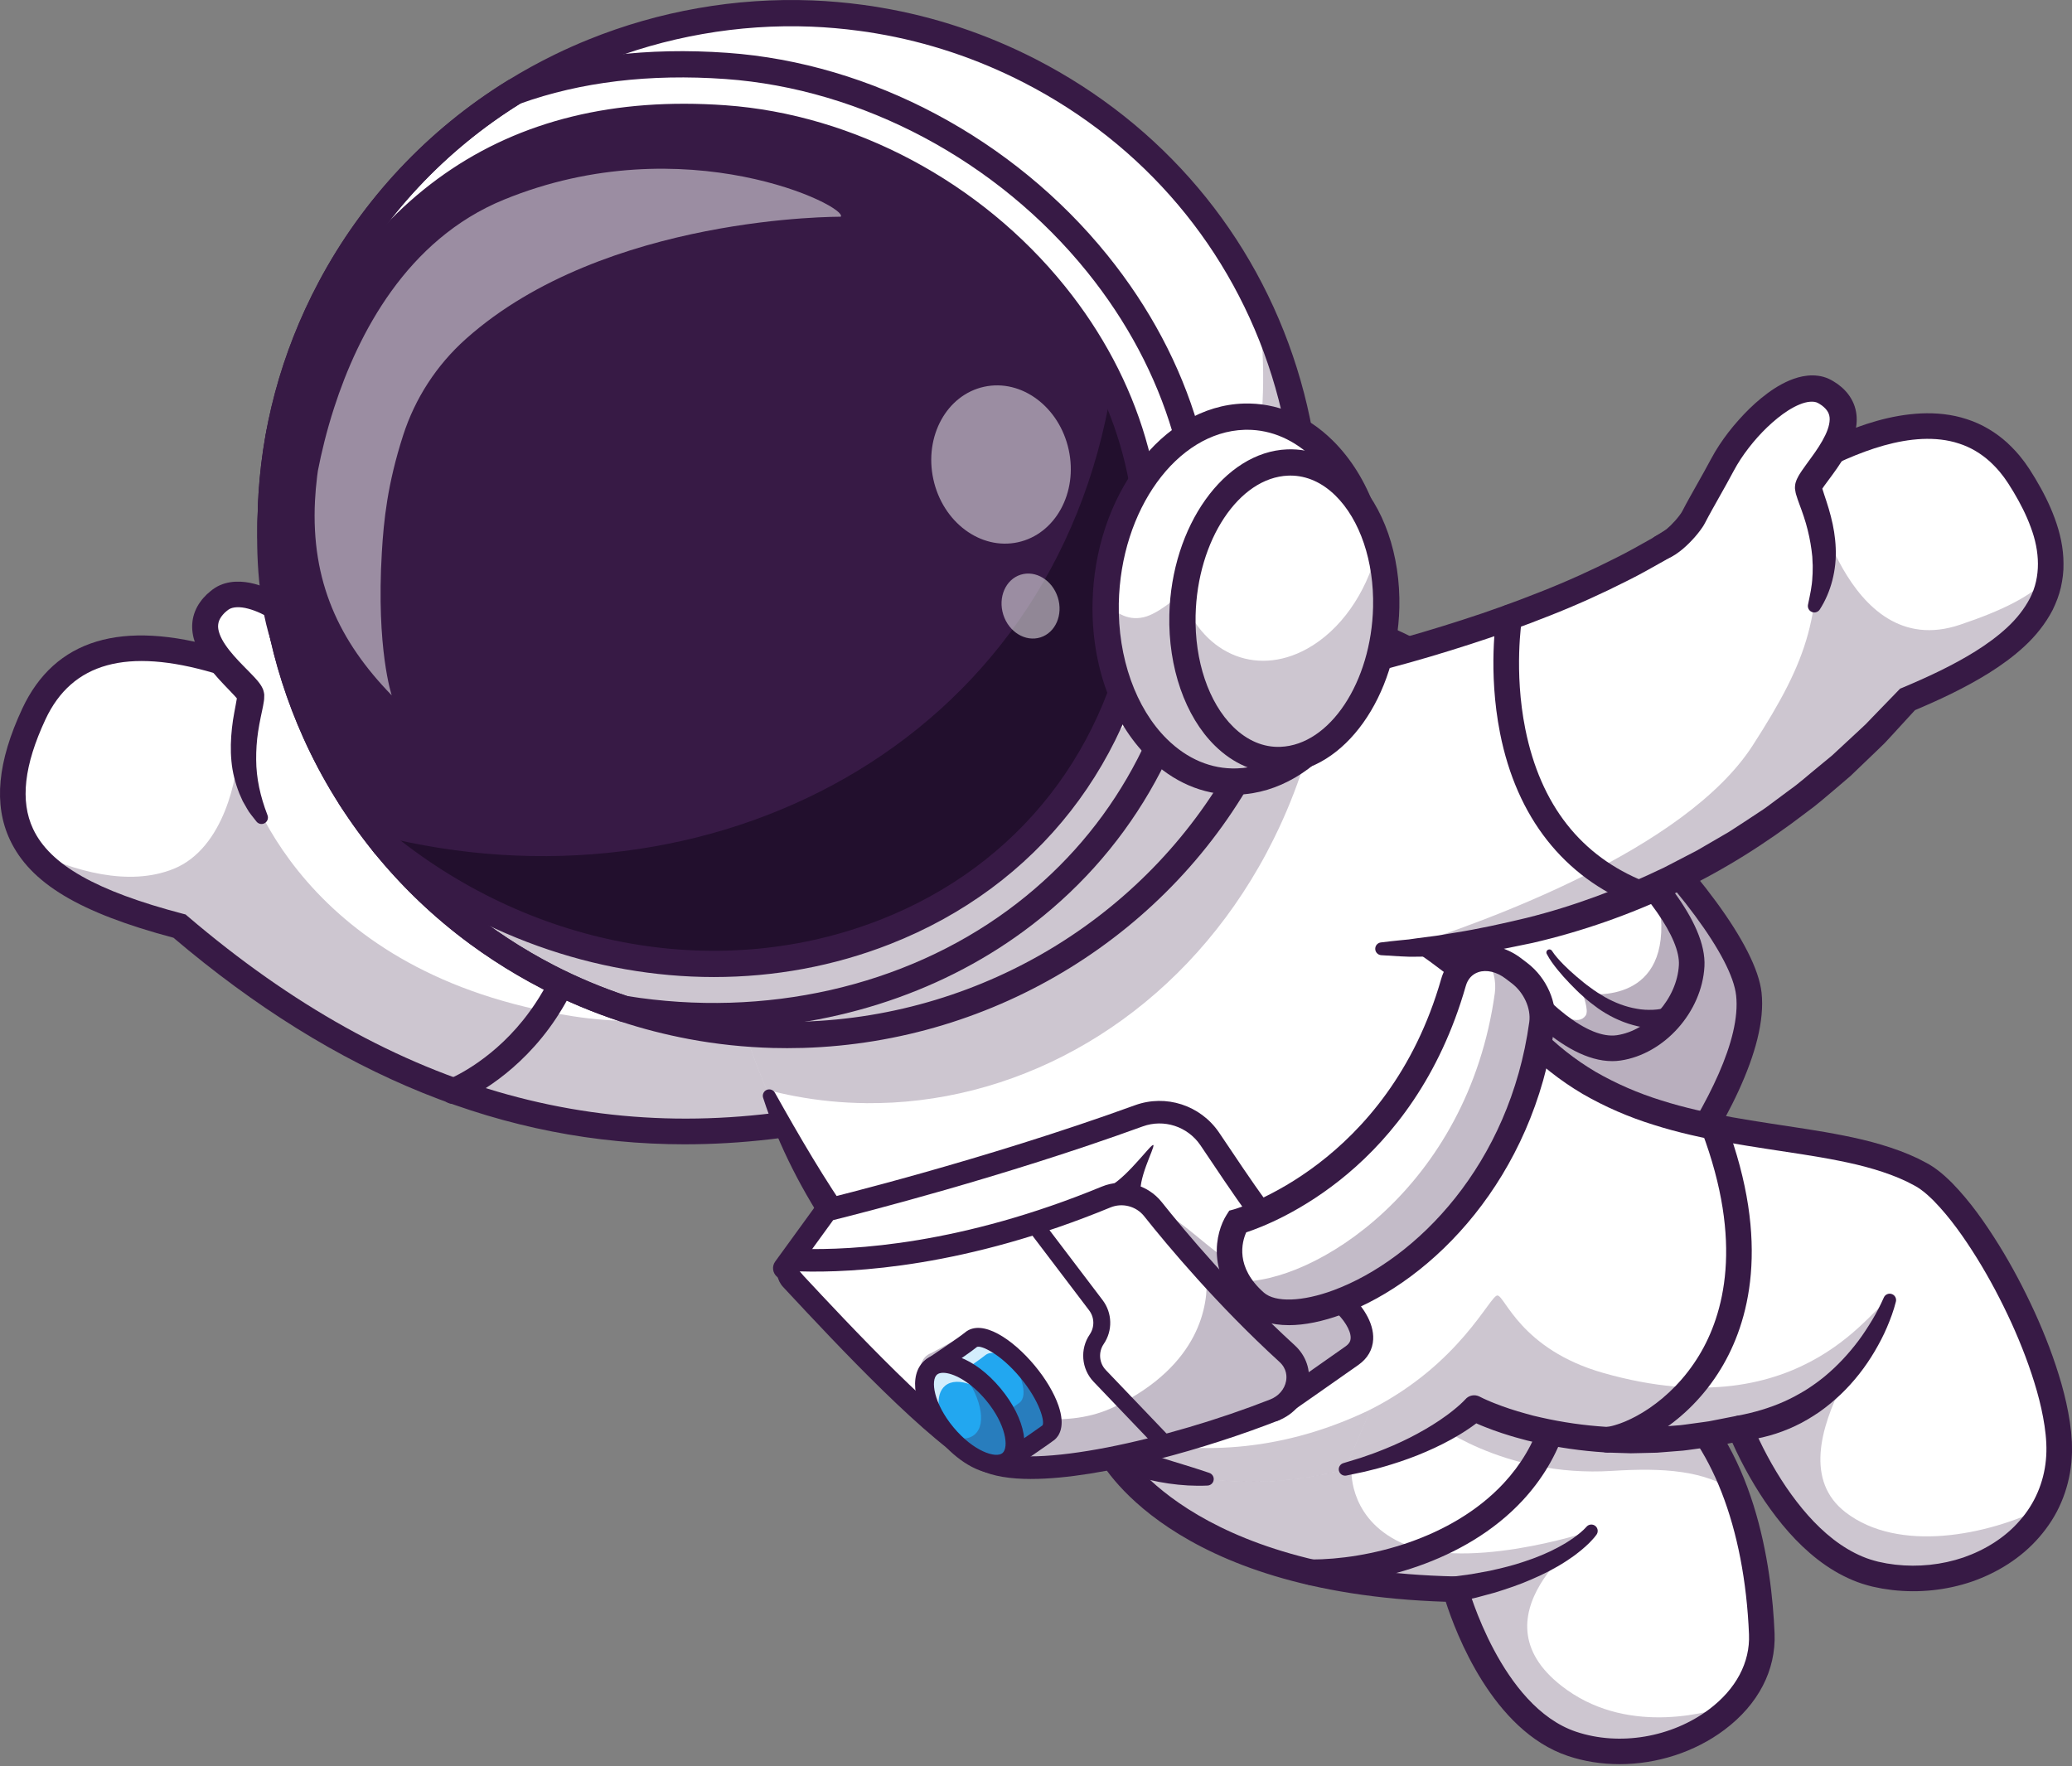
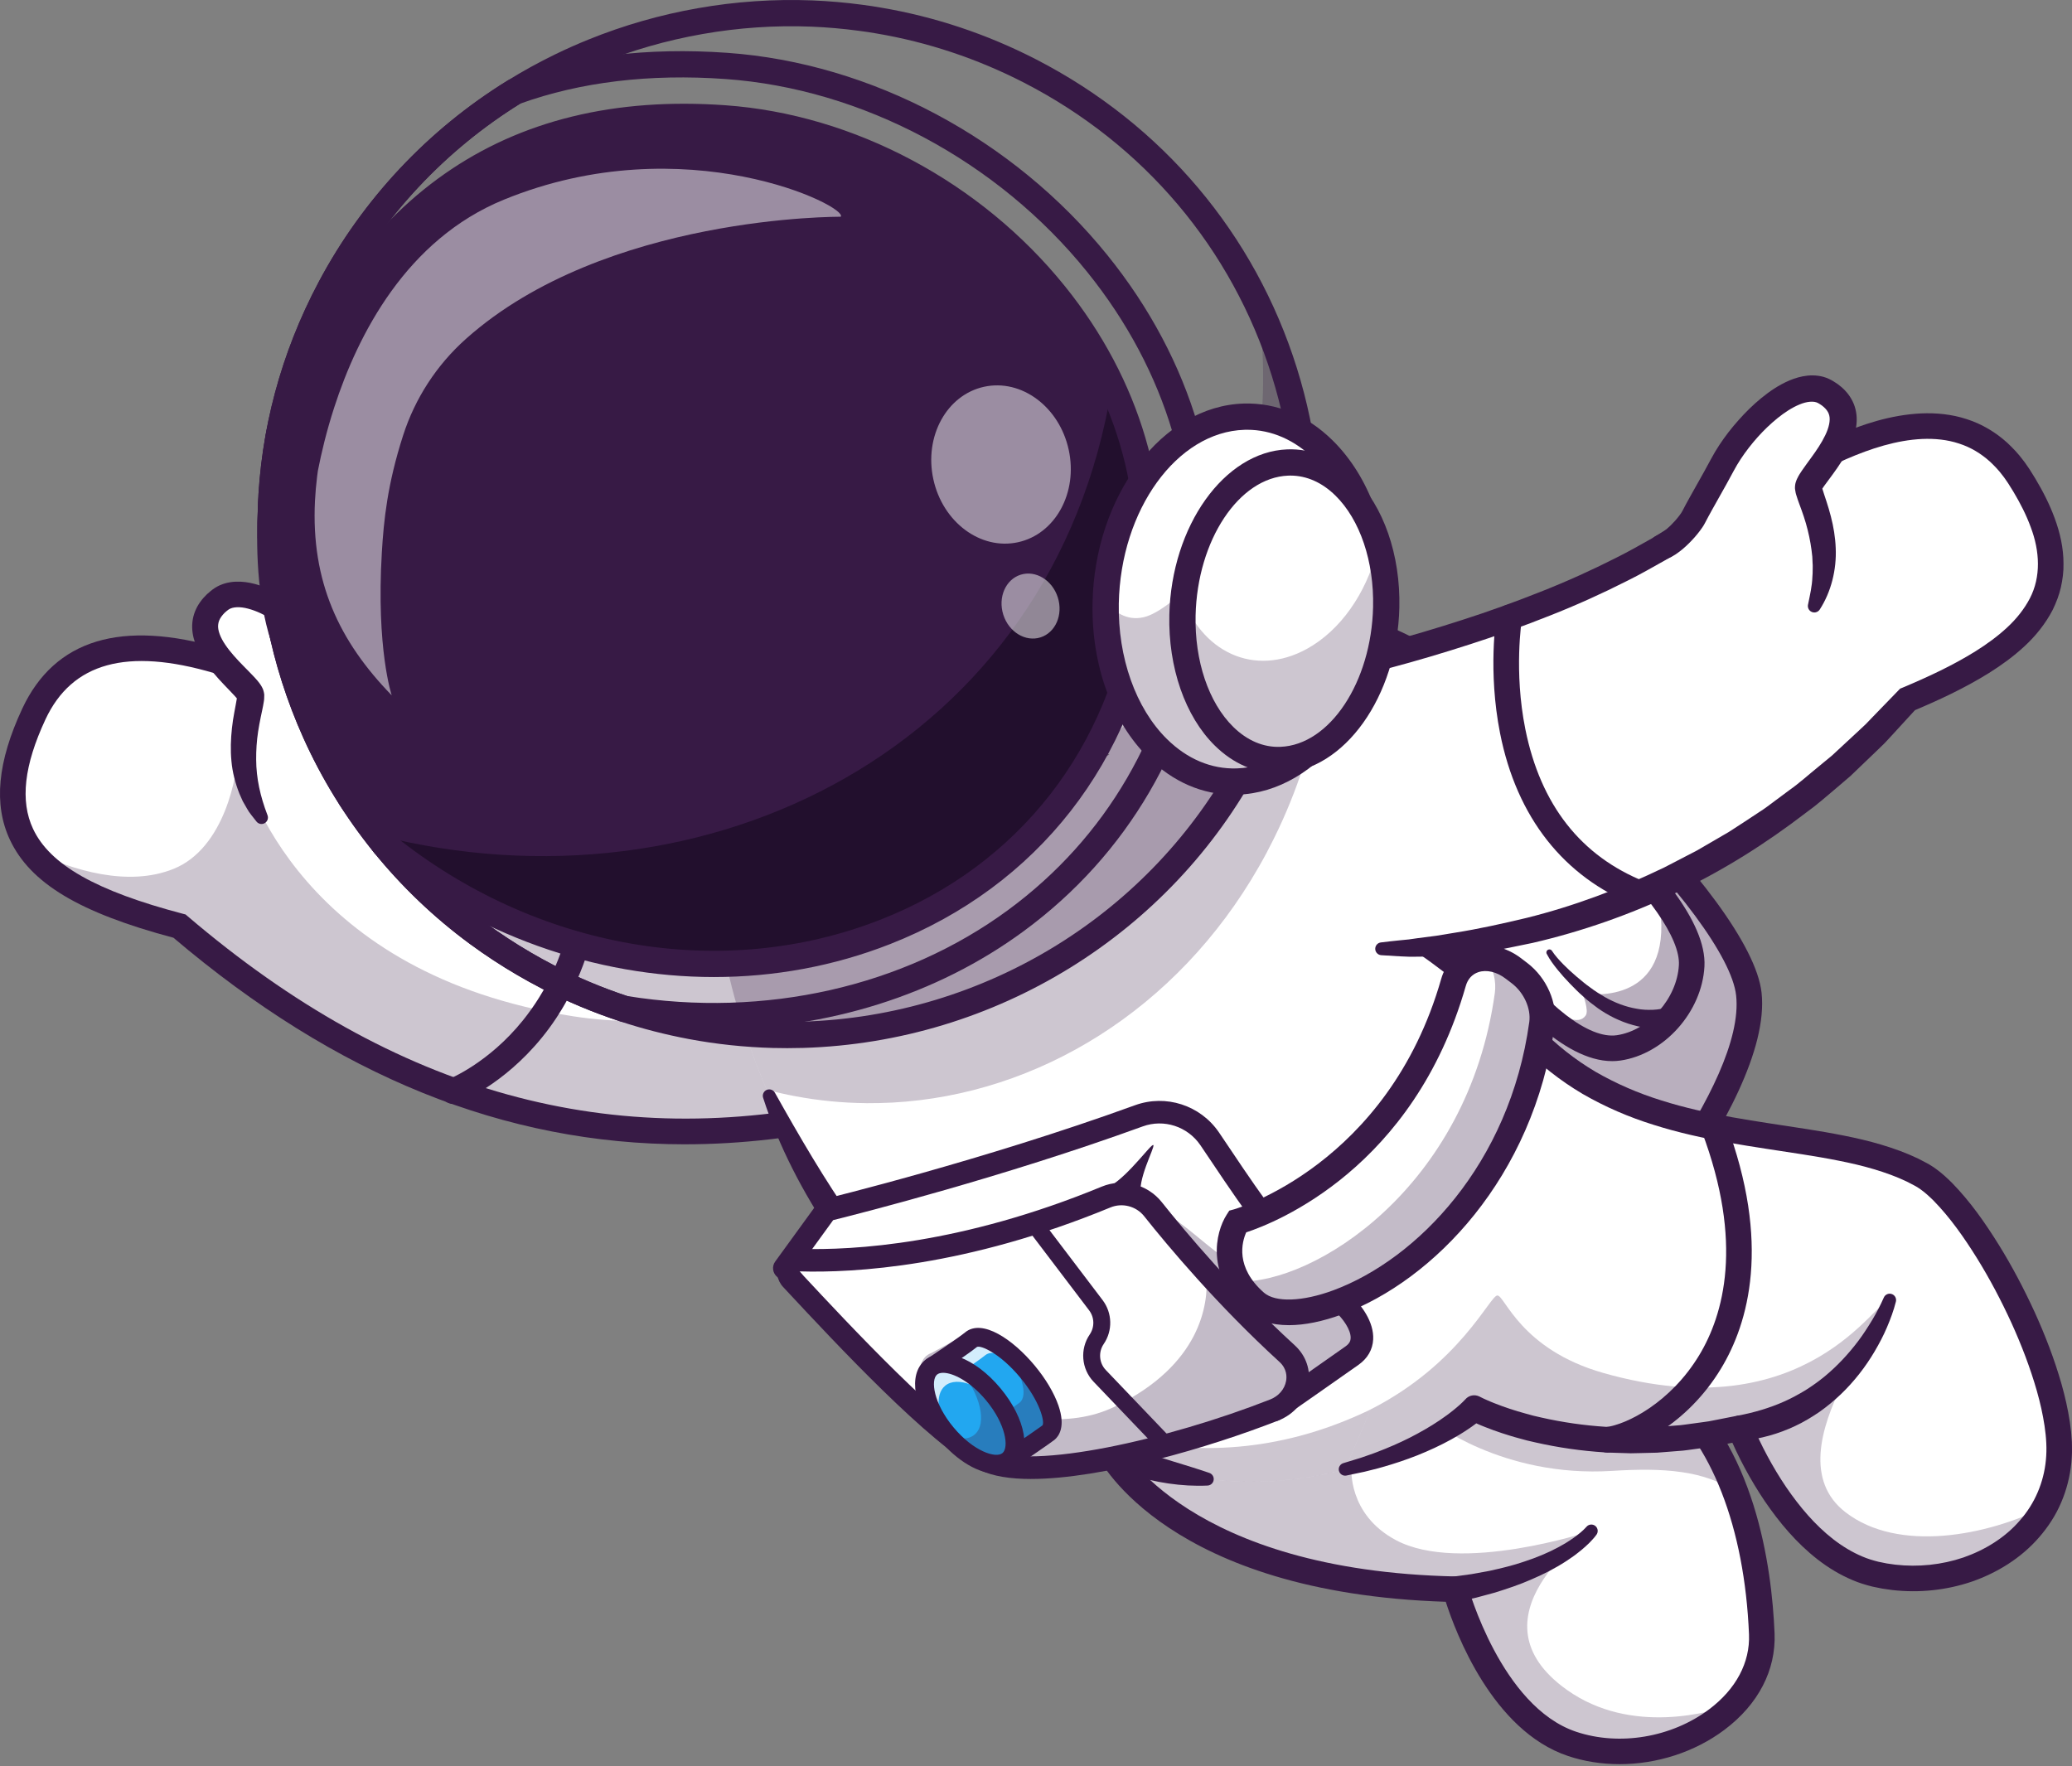
<svg xmlns="http://www.w3.org/2000/svg" width="156" height="133" viewBox="0 0 156 133" fill="none">
  <rect x="0" y="0" width="156" height="133" fill="#808080" stroke="none" />
  <g clip-path="url(#clip0_2882_5108)">
    <path d="M117.759 99.044C117.759 99.044 119.859 96.771 122.432 93.498C122.933 92.855 123.454 92.177 123.981 91.471C124.067 91.361 124.149 91.248 124.231 91.135C124.481 90.796 124.735 90.451 124.986 90.1C128.599 85.054 132.121 78.957 131.669 74.846C130.93 68.129 113.138 51.173 103.194 47.674C100.574 46.75 96.918 48.236 93.319 50.502C93.295 50.517 93.27 50.535 93.246 50.549C90.608 52.217 88.005 54.301 85.872 56.158C85.682 56.321 85.496 56.485 85.317 56.644C84.953 56.965 84.61 57.276 84.282 57.574C84.029 57.807 83.784 58.03 83.554 58.246C81.901 59.785 80.873 60.858 80.873 60.858L84.455 64.567L86.281 66.457L89.666 69.965L90.691 71.026L117.758 99.044H117.759Z" fill="white" />
    <g opacity="0.35">
      <path d="M84.455 64.567L86.28 66.457L111.275 92.332L117.759 99.044C117.759 99.044 117.803 98.996 117.886 98.905C117.908 98.879 117.936 98.848 117.967 98.816C117.99 98.789 118.016 98.76 118.042 98.731C118.063 98.709 118.082 98.686 118.104 98.665C118.111 98.655 118.121 98.646 118.128 98.637C118.165 98.595 118.207 98.549 118.249 98.5C118.26 98.491 118.268 98.48 118.279 98.467C118.314 98.427 118.351 98.386 118.391 98.341C118.446 98.281 118.5 98.218 118.559 98.151C118.599 98.103 118.645 98.054 118.689 98.003C118.735 97.951 118.78 97.898 118.828 97.845C118.888 97.777 118.95 97.704 119.015 97.632C119.143 97.482 119.281 97.325 119.424 97.156C119.552 97.01 119.685 96.854 119.822 96.69C119.981 96.501 120.149 96.305 120.32 96.1C120.955 95.34 121.672 94.463 122.431 93.497C122.578 93.309 122.727 93.117 122.878 92.923C122.983 92.788 123.09 92.648 123.197 92.509C123.455 92.172 123.719 91.824 123.982 91.471C127.913 86.201 132.161 79.34 131.667 74.849C131.062 69.316 118.89 56.842 109.057 50.655C116.698 57.05 123.722 65.158 124.178 69.328C124.404 71.389 123.507 74.067 122.081 76.88C121.474 78.078 119.788 78.124 119.083 76.98C119.078 76.971 119.072 76.962 119.067 76.953C117.768 74.86 116.044 72.726 113.689 70.573C108.641 65.96 100.725 60.04 89.843 60.158C89.587 60.159 87.256 62.144 84.455 64.567H84.455Z" fill="#371A45" />
    </g>
    <path d="M117.775 100.447L79.535 60.859L80.177 60.19C80.334 60.027 84.058 56.166 88.739 52.55C95.224 47.541 100.195 45.594 103.515 46.763C113.895 50.418 131.852 67.677 132.627 74.742C133.561 83.255 119.084 99.031 118.467 99.698L117.775 100.447ZM82.216 60.862L117.734 97.632C120.596 94.395 131.445 81.628 130.712 74.953C130.401 72.107 126.281 66.533 120.22 60.751C114.005 54.822 107.359 50.159 102.875 48.58C97.705 46.76 86.783 56.273 82.216 60.862L82.216 60.862Z" fill="#371A45" />
    <path d="M118.014 62.809L112.399 69.726C111.898 70.344 111.875 71.221 112.347 71.861C114.075 74.206 118.346 79.414 121.864 78.902C124.784 78.477 127.208 75.598 127.364 72.718C127.54 69.497 122.94 64.823 120.554 62.624C119.812 61.941 118.649 62.026 118.014 62.809Z" fill="white" />
    <g opacity="0.35">
      <path d="M112.348 71.861C114.075 74.206 118.347 79.414 121.865 78.901C124.786 78.476 127.208 75.598 127.365 72.717C127.471 70.736 125.773 68.205 123.895 66.039C124.656 67.309 125.067 68.56 125.082 69.65C125.171 75.892 119.147 74.8 119.147 74.8C119.147 74.8 119.654 76.077 119.388 76.462C118.275 78.07 114.149 73.624 112.068 71.274C112.121 71.48 112.214 71.679 112.348 71.861V71.861Z" fill="#371A45" />
    </g>
    <path d="M121.379 79.899C117.653 79.899 113.676 75.288 111.572 72.432C110.841 71.441 110.873 70.078 111.652 69.119L117.266 62.202C117.736 61.623 118.432 61.26 119.176 61.206C119.92 61.154 120.659 61.411 121.208 61.916C124.557 65.002 128.511 69.39 128.327 72.771C128.14 76.197 125.304 79.374 122.004 79.855C121.797 79.885 121.588 79.9 121.379 79.9V79.899ZM118.762 63.415L113.147 70.333C112.922 70.61 112.912 71.003 113.123 71.289C116.42 75.763 119.634 78.25 121.726 77.949C124.124 77.599 126.266 75.18 126.403 72.666C126.512 70.672 124.081 67.183 119.903 63.333C119.742 63.184 119.533 63.11 119.315 63.127C119.096 63.143 118.9 63.246 118.762 63.416L118.762 63.415Z" fill="#371A45" />
    <path d="M126.062 77.273C125.871 77.331 125.759 77.349 125.616 77.374C125.482 77.394 125.349 77.412 125.218 77.42C124.956 77.442 124.696 77.444 124.44 77.429C123.929 77.398 123.426 77.324 122.947 77.183C121.983 76.919 121.097 76.473 120.311 75.922C119.923 75.639 119.542 75.351 119.195 75.027C118.832 74.718 118.517 74.386 118.189 74.053C117.866 73.718 117.554 73.371 117.259 73.007C116.965 72.633 116.687 72.28 116.451 71.819C116.393 71.706 116.438 71.57 116.55 71.512C116.655 71.458 116.782 71.493 116.845 71.59L116.861 71.616C117.077 71.951 117.395 72.299 117.701 72.613C118.014 72.931 118.346 73.235 118.687 73.526C119.031 73.812 119.379 74.113 119.739 74.363C120.089 74.632 120.464 74.86 120.838 75.082C121.595 75.509 122.405 75.816 123.226 75.954C123.634 76.034 124.047 76.049 124.448 76.035C124.649 76.027 124.847 76.005 125.038 75.97C125.135 75.954 125.226 75.932 125.317 75.909C125.398 75.889 125.509 75.852 125.535 75.839C125.911 75.64 126.377 75.784 126.576 76.16C126.775 76.537 126.631 77.003 126.255 77.202C126.212 77.225 126.168 77.243 126.123 77.257L126.062 77.275V77.273Z" fill="#371A45" />
-     <path d="M93.08 56.667C93.722 55.766 94.382 54.892 95.057 54.022C95.732 53.153 96.422 52.295 97.139 51.453C97.857 50.612 98.589 49.78 99.373 48.982C100.158 48.183 100.97 47.401 101.907 46.69C102.331 46.369 102.935 46.452 103.257 46.876C103.579 47.3 103.496 47.904 103.072 48.226C103.054 48.24 103.036 48.253 103.017 48.265L103.009 48.27C102.162 48.821 101.341 49.5 100.544 50.204C99.745 50.91 98.976 51.666 98.219 52.436C97.462 53.206 96.724 54.001 95.999 54.807C95.275 55.614 94.558 56.437 93.871 57.267L93.868 57.272C93.693 57.483 93.38 57.513 93.169 57.338C92.967 57.172 92.932 56.877 93.081 56.667L93.08 56.667Z" fill="#371A45" />
    <path d="M79.136 62.05L73.763 69.887L64.766 83.001L64.263 83.734C62.271 84.185 60.309 84.529 58.374 84.772C41.744 86.865 27.2 81.41 13.517 69.733C8.271 68.356 4.334 66.673 2.365 64.056C0.526 61.614 0.407 58.353 2.548 53.767C5.476 47.494 11.993 48.462 16.376 49.756C18.737 50.452 24.284 52.154 27.547 53.876C28.989 54.637 30.53 55.328 32.148 55.952C44.47 60.734 61.186 61.851 71.002 62.064C75.945 62.171 79.136 62.049 79.136 62.049V62.05Z" fill="white" />
    <g opacity="0.25">
      <path d="M19.58 56.967C19.609 57.036 19.626 57.183 19.628 57.39C19.558 57.051 19.551 56.894 19.58 56.967Z" fill="#371A45" />
    </g>
    <g opacity="0.25">
      <path d="M73.763 69.887L64.766 83.001L64.263 83.734C62.271 84.185 60.309 84.529 58.374 84.772C41.744 86.865 27.2 81.41 13.517 69.733C8.271 68.356 4.334 66.673 2.365 64.056C5.528 65.558 9.659 66.802 13.078 65.419C16.923 63.866 17.914 58.271 17.899 56.581C18.452 59.295 22.86 73.365 43.159 76.524C55.529 78.449 69.154 72.243 73.763 69.886V69.887Z" fill="#371A45" />
    </g>
    <path d="M51.566 86.163C38.012 86.163 25.317 81.017 13.059 70.609C5.972 68.722 2.284 66.509 0.745 63.229C-0.495 60.586 -0.19 57.357 1.676 53.359C4.111 48.141 9.149 46.619 16.648 48.832C20.171 49.871 24.999 51.443 27.997 53.024C45.495 62.254 78.765 61.101 79.098 61.088C79.634 61.068 80.077 61.482 80.097 62.013C80.117 62.545 79.703 62.992 79.172 63.012C77.787 63.065 45.054 64.2 27.098 54.727C24.868 53.551 20.964 52.113 16.103 50.678C9.567 48.75 5.418 49.893 3.421 54.173C1.812 57.621 1.506 60.316 2.489 62.41C3.757 65.115 7.234 67.086 13.761 68.802L13.974 68.857L14.141 69.001C29.769 82.335 46.094 86.846 64.051 82.793C64.571 82.676 65.086 83.002 65.203 83.52C65.32 84.039 64.994 84.555 64.476 84.672C60.081 85.663 55.781 86.162 51.566 86.162V86.163Z" fill="#371A45" />
    <path d="M34.119 83.125C33.731 83.125 33.366 82.889 33.219 82.505C33.029 82.009 33.277 81.453 33.773 81.262C33.813 81.246 36.772 80.066 39.379 76.821C42.881 72.462 44.135 66.623 43.105 59.465C43.03 58.938 43.395 58.45 43.921 58.374C44.448 58.299 44.936 58.664 45.012 59.191C46.401 68.853 43.493 74.816 40.809 78.116C37.871 81.728 34.601 83.007 34.464 83.06C34.35 83.103 34.234 83.124 34.12 83.124L34.119 83.125Z" fill="#371A45" />
    <path d="M30.768 55.394C29.708 55.125 28.36 53.903 28.02 53.417C27.32 52.415 26.341 51.207 25.197 49.633C23.237 46.936 18.651 43.517 16.522 45.204C13.124 47.897 18.805 51.507 18.876 52.371C18.948 53.235 17.157 57.514 19.721 61.609L30.768 55.394Z" fill="white" />
    <path d="M30.531 56.327C29.999 56.182 29.593 55.96 29.214 55.727C28.839 55.489 28.499 55.23 28.174 54.951C28.012 54.811 27.854 54.666 27.698 54.508C27.543 54.349 27.383 54.183 27.216 53.947C27.006 53.647 26.783 53.346 26.556 53.043L25.163 51.206L24.469 50.268C24.254 49.973 24.042 49.707 23.804 49.435C22.857 48.365 21.73 47.396 20.523 46.658C19.921 46.294 19.289 45.989 18.681 45.83C18.07 45.666 17.519 45.686 17.209 45.898C17.14 45.937 17.021 46.048 16.912 46.142C16.82 46.243 16.721 46.34 16.657 46.442C16.517 46.643 16.445 46.833 16.425 47.04C16.376 47.446 16.593 48.009 16.965 48.551C17.333 49.097 17.819 49.625 18.34 50.157C18.602 50.426 18.872 50.691 19.16 50.999C19.305 51.159 19.449 51.31 19.632 51.583C19.67 51.636 19.734 51.754 19.782 51.857C19.801 51.89 19.843 52.017 19.863 52.111C19.875 52.161 19.884 52.211 19.891 52.262C19.897 52.311 19.893 52.316 19.895 52.345C19.895 52.439 19.893 52.534 19.887 52.628C19.885 52.682 19.88 52.706 19.876 52.737L19.863 52.826C19.792 53.298 19.699 53.64 19.628 54.011C19.552 54.375 19.49 54.73 19.434 55.085C19.324 55.794 19.281 56.499 19.287 57.2C19.293 58.606 19.599 59.97 20.129 61.353L20.142 61.387C20.237 61.637 20.113 61.917 19.863 62.012C19.662 62.089 19.441 62.023 19.313 61.864C19.185 61.706 19.055 61.546 18.932 61.38L18.745 61.131C18.69 61.045 18.639 60.955 18.585 60.866C18.479 60.688 18.375 60.506 18.275 60.323C18.191 60.134 18.101 59.944 18.021 59.75C17.715 58.973 17.498 58.146 17.425 57.312C17.344 56.479 17.375 55.643 17.463 54.829C17.505 54.422 17.571 54.018 17.643 53.629C17.712 53.244 17.797 52.837 17.84 52.549L17.849 52.496C17.851 52.478 17.855 52.456 17.853 52.462C17.85 52.46 17.851 52.459 17.855 52.457C17.857 52.462 17.858 52.442 17.859 52.468C17.86 52.495 17.863 52.523 17.868 52.55C17.875 52.597 17.912 52.675 17.906 52.667C17.909 52.685 17.934 52.715 17.915 52.69C17.885 52.643 17.771 52.506 17.656 52.384C17.422 52.129 17.148 51.851 16.877 51.567C16.333 50.993 15.782 50.376 15.304 49.638C15.067 49.267 14.849 48.862 14.686 48.398C14.524 47.937 14.425 47.4 14.486 46.84C14.542 46.28 14.773 45.738 15.081 45.318C15.231 45.099 15.405 44.923 15.579 44.747C15.76 44.59 15.921 44.437 16.179 44.27C16.664 43.955 17.23 43.822 17.74 43.799C18.255 43.776 18.729 43.852 19.168 43.966C20.048 44.201 20.809 44.583 21.52 45.011C22.935 45.879 24.163 46.938 25.253 48.166C25.522 48.472 25.789 48.808 26.026 49.134L26.703 50.05L28.095 51.886C28.329 52.197 28.563 52.514 28.794 52.843C28.848 52.923 28.951 53.037 29.066 53.153C29.179 53.268 29.305 53.383 29.433 53.493C29.691 53.715 29.964 53.922 30.239 54.096C30.511 54.268 30.794 54.403 31.005 54.46L31.037 54.468C31.55 54.608 31.853 55.136 31.714 55.65C31.575 56.163 31.046 56.467 30.532 56.328H30.53L30.531 56.327Z" fill="#371A45" />
    <path d="M130.555 128.313C127.767 131.304 122.682 132.76 118.351 131.304C112.144 129.216 109.572 119.665 109.572 119.665C88.488 119.207 83.514 109.23 83.514 109.23L90.13 99.826L97.296 89.636C100.402 93.484 104.163 95.918 107.967 97.666C114.792 100.8 121.765 101.715 125.369 104.574C127.743 106.454 129.467 109.172 130.644 112.319C131.86 115.575 132.488 119.29 132.642 123.017C132.727 125.039 131.913 126.857 130.555 128.314V128.313Z" fill="white" />
    <g opacity="0.25">
      <path d="M130.644 112.319C128.328 110.72 125.27 110.508 121.377 110.753C113.068 111.281 107.694 106.947 107.694 106.947L107.966 97.665C114.792 100.8 121.764 101.715 125.369 104.573C127.742 106.453 129.466 109.172 130.644 112.319H130.644Z" fill="#371A45" />
    </g>
    <g opacity="0.25">
      <path d="M130.555 128.313C127.767 131.303 122.682 132.76 118.351 131.303C112.144 129.216 109.572 119.665 109.572 119.665C88.488 119.207 83.514 109.23 83.514 109.23L90.13 99.826C93.552 102.992 101.75 110.518 101.75 110.518C101.75 110.518 101.449 114.031 105.104 115.971C109.934 118.538 119.593 115.343 119.807 115.273C119.562 115.444 110.403 121.865 117.977 127.246C122.834 130.694 128.867 128.917 130.555 128.313Z" fill="#371A45" />
    </g>
    <path d="M121.929 132.836C120.599 132.836 119.281 132.633 118.044 132.217C112.37 130.309 109.597 122.935 108.851 120.609C88.017 119.943 82.863 110.084 82.651 109.661C82.414 109.184 82.607 108.606 83.083 108.369C83.558 108.132 84.135 108.324 84.374 108.798C84.443 108.931 89.492 118.267 109.595 118.702C110.023 118.712 110.393 119.002 110.504 119.415C110.528 119.505 113.019 128.495 118.658 130.392C121.919 131.489 125.851 130.829 128.675 128.71C130.701 127.189 131.769 125.182 131.681 123.058C131.349 115.008 128.831 108.546 124.771 105.329C122.853 103.809 119.805 102.843 116.275 101.726C110.018 99.744 102.231 97.277 96.547 90.244C96.213 89.83 96.277 89.224 96.691 88.889C97.104 88.555 97.711 88.619 98.045 89.033C103.365 95.616 110.846 97.986 116.857 99.889C120.568 101.065 123.773 102.079 125.968 103.819C132.128 108.701 133.398 117.919 133.606 122.979C133.721 125.756 132.38 128.339 129.831 130.251C127.583 131.939 124.731 132.837 121.929 132.837L121.929 132.836Z" fill="#371A45" />
-     <path d="M98.704 119.352C98.172 119.352 97.741 118.921 97.741 118.389C97.741 117.857 98.172 117.426 98.704 117.426C102.937 117.426 109.279 115.919 113.221 111.674C115.796 108.901 116.945 105.378 116.635 101.205C116.596 100.674 116.994 100.212 117.524 100.173C118.056 100.136 118.517 100.532 118.556 101.062C118.907 105.791 117.587 109.803 114.632 112.985C110.268 117.685 103.324 119.352 98.703 119.352H98.704Z" fill="#371A45" />
    <path d="M120.201 115.554C120.101 115.693 120.025 115.779 119.936 115.88C119.85 115.978 119.761 116.068 119.673 116.161C119.492 116.338 119.306 116.509 119.114 116.669C118.925 116.833 118.724 116.977 118.528 117.131C118.324 117.271 118.123 117.418 117.916 117.551C117.088 118.092 116.209 118.536 115.31 118.921C114.414 119.319 113.488 119.624 112.556 119.916L111.147 120.297L109.725 120.615C109.205 120.732 108.689 120.405 108.573 119.885C108.456 119.365 108.783 118.849 109.303 118.733C109.329 118.727 109.356 118.722 109.382 118.719L109.422 118.713L110.789 118.527L112.143 118.281C113.036 118.083 113.931 117.87 114.792 117.572C115.658 117.286 116.505 116.944 117.301 116.516C117.502 116.41 117.693 116.293 117.889 116.182C118.076 116.06 118.271 115.944 118.45 115.813C118.633 115.685 118.807 115.549 118.977 115.41C119.058 115.339 119.142 115.267 119.219 115.195C119.292 115.125 119.377 115.037 119.421 114.989L119.453 114.953C119.63 114.756 119.934 114.739 120.132 114.916C120.315 115.081 120.341 115.358 120.201 115.554Z" fill="#371A45" />
    <path d="M111.619 105.618C90.583 120.615 68.743 104.92 58.96 84.785C58.522 83.884 58.108 82.974 57.723 82.057C56.158 78.368 55.007 74.576 54.34 70.83L71.232 62.719L83.172 56.986L87.077 55.111C90.106 58.46 93.057 61.034 95.889 63.184C100.268 66.511 104.362 68.832 108.018 71.471C111.799 74.199 115.111 77.264 117.789 82.127C122.587 90.846 119.657 99.889 111.618 105.619L111.619 105.618Z" fill="white" />
    <g opacity="0.25">
      <path d="M111.619 105.618C97.823 115.453 83.683 112.088 72.824 102.929C83.163 110.084 95.875 111.941 108.306 103.078C116.345 97.348 119.275 88.305 114.477 79.586C112.479 75.956 110.126 73.329 107.49 71.092C107.668 71.217 107.844 71.343 108.02 71.47C111.8 74.198 115.112 77.263 117.79 82.126C122.589 90.844 119.658 99.888 111.619 105.618Z" fill="#371A45" />
    </g>
    <path d="M111.621 106.581C111.32 106.581 111.024 106.441 110.835 106.177C110.527 105.744 110.627 105.142 111.061 104.834C119.092 99.108 121.347 90.586 116.945 82.591C113.287 75.945 108.346 72.725 102.623 68.996C97.726 65.804 92.175 62.185 86.362 55.757C86.005 55.362 86.035 54.754 86.43 54.397C86.825 54.04 87.433 54.071 87.79 54.465C93.436 60.708 98.876 64.254 103.675 67.382C109.613 71.252 114.741 74.595 118.632 81.662C123.47 90.448 120.936 100.159 112.179 106.402C112.009 106.523 111.814 106.581 111.62 106.581H111.621Z" fill="#371A45" />
    <path d="M58.34 82.276C60.201 85.594 62.09 88.846 64.253 91.922C65.337 93.456 66.493 94.937 67.721 96.353C68.945 97.772 70.238 99.129 71.606 100.403C72.978 101.67 74.396 102.889 75.9 103.989C77.403 105.088 78.973 106.093 80.602 106.985C81.422 107.419 82.249 107.842 83.1 108.208C83.521 108.401 83.956 108.57 84.389 108.745C84.814 108.92 85.238 109.064 85.682 109.21C86.563 109.493 87.451 109.774 88.344 110.047C89.238 110.321 90.134 110.591 91.04 110.902L91.052 110.906C91.307 110.994 91.443 111.272 91.355 111.528C91.288 111.723 91.109 111.848 90.915 111.858C86.95 112.039 83.133 110.542 79.643 108.802C77.893 107.907 76.229 106.858 74.642 105.711C73.054 104.566 71.55 103.31 70.137 101.962C67.296 99.281 64.811 96.254 62.638 93.034C60.464 89.818 58.644 86.347 57.455 82.659C57.373 82.404 57.513 82.131 57.767 82.05C57.99 81.978 58.227 82.077 58.337 82.273L58.339 82.276H58.34Z" fill="#371A45" />
    <path d="M153.958 113.465C151.718 117.601 146.352 119.691 141.252 118.545C134.665 117.062 131.012 107.539 131.012 107.539C118.928 110.289 111.012 106.044 111.012 106.044C111.012 106.044 108.12 109.035 101.266 110.636L103.199 106.124L115.23 78.047C123.927 87.16 137.297 84.288 144.717 88.482C148.423 90.575 154.688 101.86 155.027 108.594C155.121 110.421 154.719 112.061 153.958 113.464L153.958 113.465Z" fill="white" />
    <g opacity="0.25">
      <path d="M153.958 113.465C151.718 117.601 146.352 119.691 141.252 118.545C134.665 117.062 131.012 107.539 131.012 107.539C118.928 110.289 111.012 106.044 111.012 106.044C111.012 106.044 108.12 109.035 101.266 110.635L103.199 106.123C109.938 102.692 112.177 97.545 112.739 97.545C113.3 97.545 114.481 101.609 120.718 103.381C136.079 107.744 141.263 97.745 142.281 97.867C143.302 97.99 132.935 109.215 138.939 113.862C142.936 116.954 149.617 115.627 153.958 113.464L153.958 113.465Z" fill="#371A45" />
    </g>
    <path d="M115.927 77.384C117.169 78.674 118.584 79.788 120.126 80.702C121.682 81.598 123.345 82.321 125.086 82.859C128.566 83.966 132.262 84.425 135.995 85.01C136.929 85.157 137.868 85.315 138.809 85.504C139.75 85.691 140.693 85.907 141.632 86.188C142.57 86.467 143.504 86.802 144.412 87.236L145.084 87.587C145.192 87.638 145.318 87.723 145.436 87.796C145.559 87.87 145.673 87.948 145.778 88.03C146.221 88.348 146.592 88.699 146.954 89.054C148.36 90.494 149.46 92.083 150.48 93.716C151.494 95.352 152.387 97.05 153.187 98.794C153.982 100.541 154.675 102.34 155.209 104.207C155.474 105.142 155.692 106.097 155.839 107.079C155.875 107.325 155.902 107.573 155.933 107.821L155.99 108.575C155.993 108.832 156.004 109.089 155.999 109.347C155.983 109.604 155.982 109.862 155.953 110.12C155.854 111.15 155.597 112.172 155.186 113.13C154.781 114.091 154.204 114.973 153.526 115.752C152.168 117.322 150.367 118.427 148.456 119.092C146.535 119.745 144.48 119.954 142.473 119.725C142.223 119.694 141.973 119.655 141.723 119.618C141.474 119.568 141.229 119.524 140.978 119.467C140.468 119.34 139.965 119.186 139.488 118.982C138.527 118.582 137.647 118.041 136.849 117.423C135.251 116.18 133.976 114.648 132.874 113.041C132.329 112.232 131.827 111.399 131.368 110.543C131.138 110.116 130.92 109.683 130.711 109.244C130.5 108.8 130.306 108.372 130.114 107.886L130.112 107.884L131.225 108.478L129.943 108.731L129.301 108.857C129.087 108.902 128.873 108.941 128.656 108.966L127.36 109.144C127.143 109.171 126.927 109.207 126.711 109.227L126.058 109.279L124.751 109.382L123.441 109.414L122.785 109.428L122.13 109.408C121.693 109.391 121.255 109.388 120.818 109.36C119.071 109.249 117.331 109.002 115.618 108.613L114.976 108.465L114.338 108.291C113.912 108.182 113.493 108.042 113.072 107.909C112.652 107.767 112.235 107.623 111.82 107.454C111.613 107.372 111.405 107.29 111.199 107.196C110.987 107.103 110.795 107.015 110.556 106.893H110.555L111.702 106.713C111.575 106.833 111.49 106.901 111.387 106.985C111.289 107.069 111.19 107.139 111.092 107.216C110.894 107.362 110.697 107.506 110.495 107.637C110.095 107.908 109.684 108.15 109.27 108.382C108.439 108.841 107.584 109.232 106.716 109.581C105.847 109.925 104.963 110.218 104.072 110.471C103.627 110.603 103.175 110.701 102.728 110.818L101.375 111.103C101.115 111.158 100.86 110.992 100.804 110.732C100.752 110.486 100.898 110.245 101.133 110.173L101.156 110.165L102.437 109.774C102.856 109.624 103.282 109.491 103.695 109.327C104.525 109.01 105.339 108.658 106.125 108.262C106.91 107.862 107.673 107.429 108.391 106.943C108.748 106.699 109.1 106.448 109.429 106.179C109.597 106.048 109.754 105.909 109.91 105.772C109.984 105.702 110.065 105.633 110.133 105.563C110.201 105.498 110.284 105.414 110.318 105.374C110.584 105.056 111.028 104.975 111.384 105.153L111.465 105.194C111.605 105.265 111.798 105.358 111.977 105.434C112.157 105.516 112.344 105.59 112.532 105.665C112.906 105.817 113.292 105.95 113.678 106.081C114.068 106.204 114.456 106.334 114.854 106.435L115.447 106.598L116.048 106.737C117.651 107.1 119.289 107.333 120.937 107.438C121.349 107.465 121.762 107.467 122.175 107.483L122.794 107.503L123.414 107.489L124.654 107.459L125.891 107.361L126.509 107.312C126.715 107.292 126.92 107.258 127.125 107.232L128.356 107.064C128.562 107.04 128.766 107.003 128.969 106.96L129.579 106.84L130.799 106.6L130.82 106.596C131.288 106.504 131.744 106.766 131.912 107.195V107.197C132.066 107.584 132.258 108.014 132.451 108.418C132.646 108.827 132.85 109.234 133.066 109.633C133.495 110.434 133.964 111.212 134.469 111.961C135.485 113.449 136.654 114.836 138.029 115.903C138.716 116.434 139.452 116.881 140.226 117.205C140.613 117.371 141.011 117.491 141.413 117.592C141.619 117.639 141.837 117.677 142.049 117.722L142.694 117.814C144.42 118.011 146.192 117.829 147.831 117.272C149.46 116.704 150.969 115.77 152.073 114.489C153.195 113.222 153.876 111.619 154.034 109.94C154.119 109.102 154.064 108.245 153.933 107.363C153.802 106.486 153.602 105.605 153.354 104.733C152.855 102.987 152.195 101.268 151.434 99.595C150.668 97.924 149.808 96.29 148.842 94.732C147.876 93.181 146.812 91.666 145.588 90.416C145.281 90.113 144.965 89.817 144.643 89.589C144.563 89.525 144.483 89.472 144.404 89.425C144.322 89.376 144.254 89.325 144.15 89.275L143.573 88.974C142.785 88.596 141.946 88.294 141.084 88.037C140.223 87.779 139.333 87.574 138.431 87.396C137.529 87.215 136.615 87.06 135.693 86.916C132.011 86.335 128.206 85.873 124.506 84.698C122.657 84.127 120.851 83.348 119.15 82.366C117.46 81.366 115.897 80.135 114.532 78.717C114.163 78.333 114.176 77.723 114.559 77.355C114.942 76.986 115.551 76.998 115.92 77.381L115.925 77.387L115.927 77.384Z" fill="#371A45" />
    <path d="M142.741 98.01C142.568 98.699 142.335 99.315 142.069 99.943C141.806 100.567 141.487 101.167 141.143 101.753C140.452 102.926 139.602 104.02 138.6 104.981C138.096 105.456 137.561 105.907 136.989 106.309C136.412 106.703 135.809 107.068 135.172 107.366C133.904 107.971 132.528 108.346 131.146 108.494C130.617 108.55 130.142 108.167 130.086 107.638C130.032 107.137 130.373 106.685 130.858 106.59L130.879 106.586C132.072 106.357 133.229 106.021 134.324 105.532C134.872 105.288 135.4 105.001 135.917 104.69C136.427 104.368 136.922 104.017 137.392 103.629C138.329 102.851 139.177 101.944 139.926 100.947C140.301 100.449 140.637 99.92 140.963 99.383C141.284 98.85 141.579 98.272 141.821 97.726L141.834 97.698C141.941 97.454 142.226 97.344 142.469 97.452C142.687 97.548 142.798 97.787 142.741 98.01H142.741Z" fill="#371A45" />
    <path d="M154.34 43.406C153.797 47.375 149.737 50.116 143.608 52.669C132.355 65.334 118.806 70.178 108.399 71.215C107.402 71.317 106.434 71.382 105.5 71.415C104.984 71.435 104.481 71.442 103.988 71.442L94.63 64.765L82.564 56.153L79.595 54.035C79.595 54.035 88.7 53.124 99.638 50.563C109.356 48.29 120.521 44.712 128.027 39.315C130.931 37.227 136.028 34.856 138.204 33.872C142.24 32.045 148.366 30.247 152.011 35.88C153.926 38.839 154.632 41.295 154.341 43.405L154.34 43.406Z" fill="white" />
    <g opacity="0.25">
-       <path d="M154.341 43.406C153.797 47.374 149.737 50.116 143.608 52.669C131.276 66.548 116.188 71.035 105.5 71.415C111.859 69.405 126.91 63.965 131.957 56.134C136.191 49.572 137.25 46.27 136.671 38.362C136.481 35.741 138.778 49.997 147.559 47.044C150.734 45.977 152.961 44.894 154.341 43.406Z" fill="#371A45" />
-     </g>
+       </g>
    <path d="M79.499 53.078C81.554 52.858 83.638 52.57 85.702 52.258C87.769 51.944 89.831 51.593 91.887 51.208C95.997 50.434 100.082 49.532 104.114 48.445C106.132 47.909 108.132 47.313 110.115 46.672C112.1 46.037 114.057 45.327 115.988 44.56C117.922 43.799 119.815 42.945 121.658 42.01C122.585 41.552 123.479 41.038 124.378 40.534L125.691 39.725C126.132 39.461 126.542 39.155 126.97 38.871L127.614 38.43C127.84 38.274 128.066 38.114 128.294 37.969C128.749 37.67 129.209 37.387 129.672 37.114C130.598 36.568 131.535 36.058 132.479 35.567C134.372 34.585 136.271 33.681 138.223 32.809C140.209 31.952 142.336 31.243 144.629 31.129C145.769 31.079 146.953 31.189 148.082 31.563C149.214 31.922 150.263 32.555 151.133 33.346C151.56 33.749 151.966 34.174 152.308 34.638C152.492 34.863 152.64 35.107 152.807 35.341L153.241 36.039C153.804 36.98 154.313 37.971 154.702 39.035C155.091 40.096 155.361 41.242 155.36 42.439C155.374 43.034 155.294 43.637 155.163 44.225C155.029 44.815 154.808 45.38 154.548 45.918C153.999 46.979 153.251 47.897 152.421 48.664C151.589 49.435 150.686 50.087 149.759 50.669C147.9 51.828 145.947 52.729 143.982 53.557L143.979 53.558L144.328 53.309L142.391 55.421L141.903 55.947C141.736 56.117 141.56 56.28 141.389 56.447L140.353 57.44L139.317 58.434L138.225 59.367C137.49 59.981 136.777 60.621 135.995 61.177C132.958 63.51 129.697 65.573 126.224 67.204C122.762 68.853 119.124 70.135 115.39 70.998L113.983 71.288C113.513 71.381 113.046 71.486 112.57 71.548C111.621 71.678 110.677 71.841 109.719 71.898L108.288 72.008L106.852 72.035L106.135 72.04C105.896 72.033 105.657 72.022 105.418 72.01C104.94 71.987 104.464 71.957 103.988 71.923C103.722 71.903 103.522 71.672 103.542 71.406C103.559 71.173 103.74 70.99 103.963 70.963L103.988 70.96C104.453 70.901 104.916 70.85 105.378 70.804L106.071 70.736L106.761 70.638L108.139 70.46L109.509 70.235C111.336 69.946 113.14 69.544 114.935 69.115C118.519 68.223 121.992 66.917 125.312 65.311L127.767 64.037L130.159 62.646C130.939 62.154 131.702 61.635 132.475 61.131C132.867 60.888 133.229 60.6 133.601 60.327L134.711 59.501C135.468 58.971 136.151 58.346 136.868 57.765L137.937 56.884L138.953 55.941L139.97 54.998C140.138 54.84 140.312 54.686 140.476 54.524L140.957 54.023L142.889 52.029L143.059 51.853L143.238 51.78L143.241 51.779C145.149 50.977 147.025 50.106 148.736 49.038C149.589 48.503 150.396 47.916 151.107 47.257C151.82 46.6 152.41 45.856 152.83 45.05C153.668 43.432 153.583 41.51 152.893 39.693C152.561 38.782 152.107 37.893 151.592 37.031L151.193 36.39C151.053 36.197 150.93 35.989 150.779 35.808C150.498 35.424 150.172 35.089 149.836 34.77C149.151 34.149 148.36 33.672 147.486 33.395C146.616 33.106 145.672 33.012 144.716 33.053C142.793 33.144 140.853 33.767 138.993 34.575C137.106 35.417 135.207 36.321 133.368 37.275C132.447 37.754 131.537 38.25 130.653 38.772C130.209 39.032 129.774 39.301 129.351 39.579C129.136 39.715 128.933 39.861 128.726 40.003L128.069 40.452C127.621 40.749 127.186 41.072 126.726 41.349L125.354 42.193C124.42 42.718 123.49 43.252 122.532 43.725C120.627 44.692 118.682 45.569 116.703 46.348C114.726 47.132 112.729 47.857 110.71 48.503C108.692 49.155 106.661 49.761 104.615 50.304C100.527 51.406 96.395 52.318 92.242 53.1C90.165 53.49 88.081 53.843 85.992 54.161C83.898 54.477 81.816 54.766 79.691 54.994C79.162 55.05 78.688 54.667 78.631 54.139C78.575 53.61 78.958 53.135 79.487 53.079L79.5 53.078L79.499 53.078Z" fill="#371A45" />
    <g opacity="0.25">
      <path d="M99.593 51.609C99.007 55.26 97.917 58.883 96.285 62.367C96.157 62.641 96.025 62.913 95.89 63.183C95.538 63.896 95.168 64.591 94.778 65.268C88.612 76.037 78.143 82.42 67.203 83.02C66.552 83.053 65.902 83.068 65.25 83.066C65.224 83.066 65.2 83.066 65.173 83.063C63.408 83.044 61.636 82.873 59.876 82.541C59.156 82.406 58.439 82.244 57.724 82.057C56.158 78.368 55.007 74.576 54.341 70.83L71.233 62.718L83.172 56.986L80.317 54.949C80.317 54.949 89.074 54.072 99.593 51.609H99.593Z" fill="#371A45" />
    </g>
-     <path d="M23.745 55.164C26.384 61.036 30.523 66.277 35.97 70.284C37.082 71.1 38.243 71.865 39.457 72.572C40.047 72.918 40.655 73.249 41.273 73.571C43.14 74.532 45.05 75.327 46.988 75.963C48.657 76.515 50.348 76.946 52.045 77.264C54.094 77.65 56.157 77.865 58.211 77.921C58.961 77.939 59.708 77.937 60.455 77.916C74.106 77.499 87.156 70.023 93.956 57.233C103.975 38.395 96.63 15.166 77.556 5.349C73.881 3.461 70.037 2.201 66.156 1.546C65.703 1.465 65.246 1.397 64.788 1.338C63.565 1.173 62.34 1.067 61.117 1.019C58.29 0.907 55.472 1.104 52.717 1.59C49.961 2.072 47.263 2.847 44.678 3.894C43.856 4.227 43.045 4.586 42.244 4.975C41.045 5.559 39.875 6.2 38.736 6.908C33.054 10.415 28.209 15.41 24.873 21.686C19.108 32.523 19.092 44.81 23.745 55.164L23.745 55.164Z" fill="white" />
    <path d="M59.24 78.032C58.895 78.032 58.552 78.029 58.209 78.02C56.126 77.963 54.046 77.742 52.027 77.362C50.299 77.038 48.593 76.599 46.956 76.058C45.001 75.416 43.073 74.609 41.227 73.659C40.55 73.306 39.955 72.979 39.407 72.657C38.214 71.962 37.038 71.19 35.911 70.363C30.59 66.451 26.352 61.209 23.654 55.205C18.787 44.374 19.199 32.14 24.785 21.64C28.014 15.565 32.819 10.442 38.683 6.822C39.793 6.133 40.977 5.481 42.2 4.886C42.985 4.504 43.806 4.139 44.64 3.802C47.232 2.751 49.943 1.974 52.699 1.491C55.48 1.001 58.313 0.808 61.121 0.918C62.341 0.967 63.579 1.074 64.8 1.239C65.289 1.301 65.738 1.37 66.173 1.447C70.132 2.115 73.978 3.398 77.601 5.26C86.887 10.039 93.703 18.109 96.793 27.982C99.859 37.776 98.882 48.181 94.043 57.279C87.474 69.637 74.604 77.582 60.457 78.014C60.053 78.026 59.646 78.031 59.239 78.031L59.24 78.032ZM23.836 55.123C26.52 61.096 30.736 66.31 36.029 70.203C37.15 71.026 38.32 71.794 39.507 72.486C40.053 72.806 40.645 73.131 41.318 73.483C43.154 74.427 45.072 75.23 47.019 75.869C48.647 76.408 50.344 76.844 52.063 77.167C54.072 77.544 56.142 77.765 58.214 77.821C58.957 77.838 59.71 77.837 60.451 77.816C74.527 77.386 87.331 69.481 93.867 57.186C98.681 48.135 99.652 37.785 96.603 28.041C93.529 18.22 86.749 10.192 77.51 5.437C73.904 3.585 70.079 2.309 66.139 1.643C65.707 1.566 65.26 1.499 64.775 1.437C63.559 1.273 62.327 1.166 61.113 1.117C58.32 1.007 55.501 1.2 52.733 1.688C49.992 2.168 47.294 2.941 44.715 3.986C43.885 4.322 43.068 4.685 42.287 5.064C41.07 5.657 39.893 6.305 38.788 6.992C32.954 10.593 28.172 15.69 24.96 21.733C19.404 32.179 18.994 44.349 23.835 55.123H23.836Z" fill="#371A45" />
    <g opacity="0.25">
      <path d="M93.956 57.233C87.158 70.024 74.105 77.5 60.454 77.915C59.708 77.937 58.961 77.939 58.212 77.921C56.157 77.866 54.095 77.649 52.046 77.266C50.349 76.946 48.657 76.516 46.989 75.964C45.049 75.329 43.141 74.533 41.271 73.572C40.655 73.248 40.048 72.918 39.456 72.573C38.242 71.865 37.082 71.098 35.97 70.283C30.523 66.277 26.382 61.037 23.744 55.163C22.294 51.938 21.297 48.522 20.786 45.023C23.433 50.57 27.441 55.514 32.638 59.336C33.748 60.154 34.909 60.918 36.124 61.627C36.712 61.972 37.32 62.302 37.939 62.625C39.807 63.586 41.716 64.381 43.653 65.018C45.323 65.569 47.014 65.999 48.711 66.319C50.76 66.703 52.824 66.918 54.877 66.974C55.627 66.992 56.375 66.99 57.12 66.968C70.772 66.553 83.822 59.078 90.622 46.286C94.592 38.825 95.833 30.675 94.704 22.944C99.733 33.464 99.87 46.114 93.954 57.233H93.956Z" fill="#371A45" />
    </g>
    <path d="M59.239 78.7C58.89 78.7 58.541 78.695 58.193 78.688C56.073 78.629 53.958 78.405 51.903 78.019C50.147 77.689 48.411 77.243 46.747 76.692C44.76 76.039 42.799 75.219 40.922 74.253C40.232 73.894 39.627 73.561 39.07 73.234C37.858 72.528 36.662 71.743 35.517 70.902C30.104 66.921 25.792 61.588 23.047 55.48C18.095 44.459 18.514 32.012 24.197 21.328C27.481 15.15 32.37 9.939 38.334 6.257C39.462 5.557 40.665 4.894 41.91 4.288C42.708 3.9 43.543 3.529 44.391 3.186C47.026 2.119 49.783 1.328 52.585 0.837C55.413 0.339 58.294 0.144 61.149 0.255C62.39 0.304 63.649 0.414 64.892 0.581C65.387 0.644 65.847 0.714 66.292 0.794C70.312 1.472 74.223 2.776 77.908 4.67C87.355 9.532 94.288 17.741 97.432 27.785C100.551 37.752 99.557 48.339 94.634 57.595C87.953 70.164 74.865 78.244 60.479 78.684C60.068 78.695 59.655 78.701 59.241 78.701L59.239 78.7ZM24.444 54.85C27.081 60.718 31.224 65.842 36.424 69.666C37.526 70.475 38.676 71.23 39.843 71.909C40.38 72.225 40.963 72.546 41.627 72.891C43.428 73.818 45.314 74.607 47.227 75.235C48.828 75.765 50.496 76.194 52.186 76.511C54.161 76.883 56.195 77.099 58.232 77.155C58.962 77.172 59.703 77.171 60.432 77.15C74.268 76.727 86.855 68.957 93.278 56.874C98.008 47.982 98.963 37.813 95.967 28.241C92.946 18.591 86.284 10.704 77.205 6.031C73.661 4.21 69.901 2.955 66.028 2.302C65.6 2.225 65.165 2.159 64.69 2.099C63.491 1.937 62.28 1.832 61.087 1.785C58.342 1.677 55.57 1.865 52.849 2.345C50.153 2.817 47.501 3.577 44.965 4.605C44.149 4.935 43.347 5.292 42.579 5.665C41.382 6.247 40.225 6.885 39.14 7.558C33.405 11.098 28.706 16.107 25.549 22.046C20.091 32.309 19.688 44.265 24.444 54.85V54.85Z" fill="#371A45" />
    <path d="M59.239 78.922C58.888 78.922 58.536 78.918 58.187 78.909C56.055 78.851 53.927 78.625 51.862 78.237C50.096 77.905 48.351 77.456 46.676 76.902C44.678 76.246 42.707 75.421 40.819 74.451C40.125 74.089 39.517 73.754 38.956 73.425C37.738 72.716 36.535 71.926 35.384 71.081C29.939 67.077 25.603 61.713 22.842 55.57C17.861 44.486 18.283 31.968 23.999 21.223C27.301 15.009 32.217 9.769 38.215 6.067C39.349 5.362 40.559 4.696 41.81 4.087C42.614 3.696 43.453 3.323 44.306 2.978C46.956 1.904 49.728 1.11 52.545 0.617C55.388 0.115 58.285 -0.081 61.155 0.031C62.403 0.081 63.669 0.191 64.919 0.359C65.416 0.423 65.88 0.493 66.329 0.574C70.37 1.255 74.302 2.567 78.007 4.471C87.507 9.36 94.48 17.616 97.642 27.718C100.779 37.741 99.78 48.389 94.828 57.699C88.109 70.337 74.949 78.463 60.483 78.905C60.07 78.917 59.654 78.923 59.239 78.923L59.239 78.922ZM24.647 54.758C27.268 60.592 31.386 65.685 36.556 69.486C37.651 70.291 38.795 71.041 39.955 71.717C40.49 72.031 41.07 72.349 41.73 72.694C43.52 73.615 45.395 74.399 47.296 75.023C48.889 75.55 50.548 75.977 52.228 76.292C54.192 76.662 56.213 76.876 58.239 76.932C58.964 76.949 59.701 76.948 60.426 76.927C74.183 76.507 86.696 68.783 93.083 56.769C97.785 47.93 98.734 37.822 95.756 28.307C92.753 18.714 86.129 10.873 77.104 6.228C73.581 4.417 69.842 3.17 65.992 2.52C65.566 2.444 65.134 2.379 64.663 2.319C63.468 2.158 62.265 2.053 61.079 2.006C58.349 1.898 55.594 2.086 52.889 2.563C50.208 3.033 47.571 3.789 45.05 4.811C44.238 5.139 43.44 5.493 42.677 5.864C41.487 6.444 40.337 7.077 39.258 7.747C33.556 11.267 28.885 16.247 25.747 22.15C20.32 32.352 19.919 44.237 24.648 54.758H24.647Z" fill="#371A45" />
    <path d="M28.929 63.576C50.439 81.001 82.342 72.156 86.178 45.181C88.787 26.828 72.583 10.197 54.55 8.912C41.426 7.976 28.18 12.725 21.073 32.413C21.073 32.413 19.291 41.604 21.337 47.967C23.384 54.331 26.465 60.175 26.465 60.175L28.929 63.576Z" fill="#371A45" />
    <path d="M86.176 45.181C82.342 72.155 50.438 81.001 28.928 63.577L28.43 62.887C53.142 69.198 79.326 56.289 83.718 29.085C85.997 34.017 86.981 39.517 86.177 45.181H86.176Z" fill="#220F2D" />
    <path d="M53.736 77.498C51.446 77.498 49.137 77.314 46.83 76.939L46.68 76.903C44.679 76.246 42.708 75.421 40.821 74.45C40.127 74.088 39.519 73.754 38.958 73.425C37.74 72.715 36.537 71.926 35.385 71.08C29.941 67.076 25.605 61.713 22.843 55.569C17.863 44.486 18.284 31.967 24 21.222C27.303 15.009 32.219 9.768 38.217 6.066L38.303 6.013L38.399 5.978C43.237 4.221 48.744 3.549 54.765 3.978C65.602 4.75 76.3 10.448 83.383 19.221C89.759 27.12 92.544 36.584 91.223 45.87C89.785 55.979 84.894 64.362 77.077 70.111C70.525 74.931 62.282 77.498 53.737 77.498L53.736 77.498ZM47.223 74.999C57.591 76.663 68.041 74.303 75.904 68.518C83.282 63.09 87.902 55.163 89.264 45.591C90.507 36.854 87.871 27.93 81.843 20.463C75.099 12.11 64.924 6.685 54.623 5.95C48.921 5.544 43.721 6.167 39.169 7.802C33.508 11.317 28.868 16.276 25.746 22.15C20.319 32.352 19.919 44.236 24.647 54.758C27.268 60.591 31.387 65.684 36.556 69.486C37.651 70.29 38.795 71.041 39.956 71.717C40.49 72.03 41.07 72.349 41.73 72.693C43.498 73.602 45.347 74.378 47.223 74.999L47.223 74.999Z" fill="#371A45" />
    <path d="M53.753 73.568C44.822 73.568 35.776 70.395 28.306 64.344L28.205 64.262L25.59 60.637C25.463 60.396 22.446 54.643 20.396 48.27C18.295 41.739 20.027 32.61 20.102 32.225L20.143 32.077C26.356 14.864 37.953 6.737 54.621 7.926C64.292 8.615 73.839 13.699 80.158 21.527C85.85 28.577 88.336 37.027 87.157 45.32C85.448 57.338 78.11 66.73 67.024 71.084C62.777 72.753 58.28 73.568 53.753 73.568ZM29.652 62.889C40.343 71.493 54.374 73.93 66.301 69.244C76.705 65.156 83.593 56.335 85.198 45.041C86.3 37.298 83.963 29.389 78.619 22.769C72.638 15.361 63.614 10.55 54.48 9.899C38.828 8.781 27.913 16.445 22.03 32.674C21.873 33.539 20.428 41.911 22.279 47.665C24.166 53.533 26.979 59.021 27.309 59.655L29.653 62.89L29.652 62.889Z" fill="#371A45" />
    <path d="M103.561 44.799C103.417 52.386 98.754 58.676 93.143 58.849C87.533 59.021 83.102 53.01 83.246 45.424C83.246 45.376 83.248 45.326 83.251 45.278C83.45 37.757 88.093 31.545 93.664 31.375C97.998 31.241 101.628 34.798 102.99 39.92C103.39 41.428 103.594 43.074 103.561 44.799L103.561 44.799Z" fill="white" />
    <g opacity="0.25">
      <path d="M103.561 44.799C103.417 52.386 98.754 58.676 93.143 58.849C87.533 59.021 83.102 53.01 83.246 45.424C83.246 45.376 83.248 45.326 83.251 45.278C83.853 46.038 84.798 46.775 86.104 46.476C88.391 45.953 92.571 40.949 92.571 40.949C92.571 40.949 97.087 40.473 102.99 39.92C103.39 41.428 103.594 43.074 103.561 44.799L103.561 44.799Z" fill="#371A45" />
    </g>
    <path d="M92.903 59.84C90.536 59.84 88.315 58.879 86.464 57.05C83.702 54.32 82.168 50.075 82.257 45.404C82.41 37.311 87.514 30.574 93.634 30.386C96.1 30.312 98.423 31.274 100.343 33.172C103.105 35.902 104.639 40.146 104.55 44.818C104.397 52.911 99.293 59.648 93.173 59.836C93.083 59.838 92.992 59.84 92.903 59.84L92.903 59.84ZM93.899 32.36C93.831 32.36 93.763 32.361 93.695 32.363C88.612 32.519 84.368 38.386 84.234 45.442C84.157 49.514 85.511 53.328 87.854 55.644C89.38 57.152 91.199 57.921 93.113 57.859C98.195 57.703 102.439 51.836 102.573 44.781C102.65 40.709 101.296 36.895 98.953 34.578C97.481 33.124 95.738 32.36 93.899 32.36Z" fill="#371A45" />
    <path d="M104.856 47.259C105.549 41.267 102.438 35.984 97.908 35.461C93.378 34.938 89.145 39.371 88.453 45.364C87.76 51.356 90.871 56.638 95.401 57.161C99.931 57.685 104.164 53.251 104.856 47.259Z" fill="white" />
    <path d="M96.108 57.31C95.055 57.31 94.02 57.045 93.037 56.516C88.863 54.269 87.077 47.865 89.058 42.24C90.162 39.105 92.237 36.749 94.75 35.776C96.619 35.053 98.524 35.164 100.26 36.098C104.435 38.345 106.22 44.749 104.239 50.374C103.135 53.509 101.06 55.865 98.547 56.838C97.735 57.152 96.916 57.309 96.107 57.309L96.108 57.31ZM97.19 35.513C96.406 35.513 95.612 35.664 94.825 35.969C92.368 36.919 90.337 39.231 89.253 42.309C87.305 47.842 89.046 54.133 93.135 56.334C94.817 57.239 96.662 57.346 98.473 56.646C100.93 55.695 102.961 53.384 104.045 50.305C105.993 44.773 104.252 38.481 100.162 36.281C99.212 35.769 98.209 35.512 97.189 35.512L97.19 35.513Z" fill="#371A45" />
    <g opacity="0.25">
      <path d="M88.759 50.812C88.286 48.799 88.371 46.648 88.902 44.636C90.374 49.136 94.469 51.025 98.402 48.854C100.944 47.452 102.832 44.674 103.652 41.559C103.746 41.843 103.828 42.14 103.9 42.445C105.103 47.573 102.689 53.603 98.507 55.913C94.325 58.223 89.962 55.937 88.759 50.812V50.812Z" fill="#371A45" />
    </g>
    <path d="M96.231 58.215C94.489 58.215 92.844 57.501 91.462 56.14C89.228 53.94 87.948 50.26 88.039 46.296C88.192 39.609 92.175 34.019 96.916 33.837C98.752 33.767 100.485 34.482 101.933 35.907C104.167 38.107 105.447 41.786 105.356 45.751C105.202 52.438 101.22 58.028 96.479 58.21C96.396 58.213 96.314 58.215 96.231 58.215ZM97.158 35.81C97.103 35.81 97.048 35.811 96.992 35.813C93.276 35.956 90.146 40.68 90.016 46.342C89.938 49.771 90.997 52.907 92.849 54.73C93.898 55.764 95.129 56.287 96.403 56.234C100.119 56.091 103.249 51.368 103.379 45.705C103.457 42.277 102.398 39.14 100.546 37.317C99.542 36.329 98.374 35.81 97.158 35.81Z" fill="#371A45" />
    <g opacity="0.5">
      <path d="M63.297 16.321C63.297 16.321 45.573 16.174 35.104 25.495C35.092 25.505 35.082 25.515 35.071 25.525C32.869 27.489 31.244 30.003 30.348 32.791C29.162 36.479 28.893 39.19 28.749 41.585C28.315 48.869 29.493 52.357 29.493 52.357C25.521 48.278 23.414 43.78 23.715 37.709C23.746 37.111 23.801 36.495 23.877 35.865C23.894 35.719 23.914 35.576 23.936 35.431C23.933 35.429 23.935 35.426 23.939 35.423C24.185 34.156 24.572 32.503 25.165 30.675C26.953 25.158 30.611 18.035 37.931 15.037C51.621 9.433 63.95 15.595 63.296 16.323L63.297 16.321Z" fill="white" />
    </g>
    <g opacity="0.5">
      <path d="M76.64 40.83C79.455 40.218 81.166 37.101 80.463 33.868C79.76 30.635 76.908 28.51 74.094 29.122C71.279 29.734 69.568 32.851 70.271 36.084C70.974 39.318 73.826 41.442 76.64 40.83Z" fill="white" />
    </g>
    <g opacity="0.5">
      <path d="M78.338 47.993C79.471 47.633 80.055 46.286 79.642 44.983C79.228 43.681 77.975 42.916 76.842 43.275C75.708 43.635 75.125 44.982 75.538 46.285C75.951 47.588 77.205 48.352 78.338 47.993Z" fill="white" />
    </g>
    <path d="M125.138 41.202C126.12 40.803 127.251 39.45 127.513 38.938C128.051 37.883 128.831 36.592 129.719 34.929C131.242 32.079 135.188 28.186 137.457 29.522C141.077 31.654 136.105 35.877 136.152 36.716C136.198 37.555 138.487 41.424 136.571 45.696L125.139 41.202H125.138Z" fill="white" />
    <path d="M124.775 40.31C124.965 40.229 125.218 40.063 125.454 39.864C125.693 39.661 125.927 39.427 126.144 39.181C126.252 39.058 126.357 38.931 126.449 38.807C126.543 38.681 126.627 38.558 126.666 38.477C126.844 38.13 127.027 37.795 127.21 37.465L128.302 35.517L128.83 34.548C129.015 34.203 129.227 33.843 129.445 33.514C129.884 32.847 130.367 32.224 130.895 31.634C131.419 31.044 131.983 30.485 132.608 29.974C133.235 29.465 133.915 28.992 134.733 28.644C135.143 28.473 135.592 28.334 136.096 28.283C136.594 28.234 137.168 28.283 137.688 28.524C137.965 28.651 138.141 28.778 138.339 28.906C138.533 29.054 138.726 29.202 138.904 29.395C139.262 29.764 139.564 30.264 139.696 30.805C139.834 31.346 139.808 31.888 139.711 32.358C139.614 32.832 139.452 33.253 139.269 33.642C138.9 34.418 138.445 35.08 137.995 35.702L137.346 36.582C137.251 36.713 137.159 36.859 137.137 36.905C137.121 36.931 137.143 36.897 137.143 36.877C137.137 36.885 137.163 36.804 137.163 36.756C137.165 36.728 137.164 36.701 137.161 36.674C137.158 36.648 137.162 36.667 137.162 36.661C137.166 36.661 137.167 36.662 137.165 36.663C137.161 36.658 137.167 36.679 137.172 36.695L137.186 36.745C137.263 37.014 137.399 37.395 137.514 37.756C137.633 38.121 137.747 38.5 137.845 38.885C138.045 39.653 138.18 40.454 138.21 41.266C138.282 42.889 137.871 44.558 137.009 45.894C136.863 46.12 136.563 46.185 136.337 46.04C136.164 45.928 136.085 45.725 136.123 45.535L136.13 45.501C136.274 44.796 136.432 44.126 136.454 43.439C136.472 43.27 136.474 43.099 136.475 42.929C136.473 42.759 136.489 42.591 136.47 42.421L136.447 41.914L136.388 41.409C136.298 40.737 136.157 40.068 135.964 39.401C135.867 39.066 135.756 38.736 135.634 38.397C135.514 38.051 135.38 37.737 135.246 37.292L135.22 37.207C135.212 37.179 135.204 37.156 135.194 37.104C135.176 37.014 135.161 36.922 135.148 36.831C135.146 36.802 135.142 36.799 135.141 36.75C135.141 36.7 135.143 36.649 135.147 36.598C135.154 36.504 135.178 36.375 135.192 36.34C135.224 36.233 135.27 36.109 135.3 36.053C135.439 35.763 135.557 35.599 135.673 35.424C135.906 35.087 136.124 34.791 136.338 34.498C136.764 33.917 137.151 33.342 137.423 32.771C137.701 32.203 137.818 31.647 137.726 31.29C137.684 31.107 137.597 30.945 137.442 30.776C137.372 30.69 137.267 30.612 137.168 30.53C137.054 30.455 136.927 30.366 136.863 30.339C136.564 30.182 136.045 30.221 135.485 30.456C134.928 30.684 134.361 31.057 133.832 31.483C132.771 32.342 131.817 33.42 131.054 34.572C130.862 34.865 130.695 35.146 130.528 35.458L129.987 36.451L128.895 38.4C128.717 38.721 128.543 39.04 128.381 39.355C128.252 39.606 128.119 39.789 127.991 39.961C127.861 40.135 127.729 40.296 127.591 40.453C127.315 40.765 127.023 41.059 126.694 41.339C126.359 41.615 125.997 41.883 125.501 42.096C125.012 42.305 124.446 42.079 124.237 41.59C124.027 41.101 124.253 40.535 124.742 40.325L124.745 40.324L124.775 40.311V40.31Z" fill="#371A45" />
    <path d="M59.051 95.491L75.868 109.085L88.995 107.177L95.937 106.169C95.937 106.169 100.668 102.879 101.806 102.063C103.351 100.959 102.145 99.055 101.064 98.101C99.215 96.467 97.656 94.769 96.308 93.108C94.133 90.427 92.504 87.835 91.07 85.741C89.894 84.022 87.707 83.305 85.747 84.016C74.055 88.264 62.225 91.118 62.225 91.118L59.051 95.491V95.491Z" fill="white" />
    <path d="M75.867 109.935C75.674 109.935 75.485 109.869 75.333 109.746L58.517 96.15C58.166 95.866 58.098 95.357 58.364 94.991L61.537 90.621C61.656 90.458 61.828 90.342 62.025 90.295C62.143 90.266 73.948 87.4 85.458 83.219C87.776 82.377 90.372 83.217 91.772 85.262C92.087 85.723 92.412 86.208 92.75 86.713C94.879 89.889 97.528 93.842 101.627 97.465C102.521 98.255 103.452 99.559 103.386 100.852C103.347 101.616 102.97 102.274 102.299 102.755C101.17 103.562 96.615 106.732 96.421 106.866C96.313 106.941 96.189 106.99 96.059 107.009L75.988 109.926C75.948 109.932 75.907 109.935 75.866 109.935H75.867ZM60.212 95.337L76.112 108.193L95.617 105.358C96.462 104.77 100.311 102.089 101.311 101.374C101.632 101.145 101.683 100.928 101.69 100.765C101.722 100.15 101.117 99.28 100.503 98.738C96.239 94.97 93.523 90.916 91.34 87.658C91.005 87.158 90.683 86.678 90.371 86.221C89.409 84.816 87.627 84.237 86.037 84.815C75.472 88.653 64.665 91.391 62.729 91.871L60.212 95.338V95.337Z" fill="#371A45" />
    <g opacity="0.3">
      <path d="M88.995 107.177L95.937 106.169C95.937 106.169 100.668 102.879 101.806 102.063C102.985 101.221 102.561 99.909 101.814 98.912C101.583 98.604 101.32 98.328 101.065 98.101C99.216 96.467 97.657 94.769 96.309 93.108C96.246 94.034 94.804 95.111 92.623 94.85C91.632 94.731 88.416 91.185 86.804 91.044C82.103 90.631 86.708 102.606 88.996 107.177H88.995Z" fill="#371A45" />
    </g>
    <path d="M114.405 73.275C115.605 74.192 116.281 75.72 116.093 77.084C113.724 94.272 98.178 101.269 94.524 98.054C91.173 95.107 93.163 91.989 93.163 91.989C93.163 91.989 105.22 88.713 109.432 73.978C109.978 72.069 112.159 71.559 113.942 72.921L114.405 73.274L114.405 73.275Z" fill="white" />
    <g opacity="0.3">
      <path d="M94.523 98.054C98.178 101.27 113.724 94.272 116.092 77.084C116.28 75.72 115.606 74.193 114.404 73.275L113.943 72.921C113.295 72.426 112.595 72.178 111.94 72.156C112.434 72.957 112.665 73.892 112.546 74.763C110.518 89.49 98.814 96.736 93.204 96.486C93.501 97.003 93.928 97.532 94.522 98.054H94.523Z" fill="#371A45" />
    </g>
    <path d="M97.037 99.78C95.729 99.78 94.647 99.446 93.888 98.778C90.747 96.015 91.509 92.79 92.351 91.471L92.551 91.157L92.911 91.06C93.025 91.029 104.503 87.716 108.506 73.713C108.83 72.58 109.631 71.726 110.702 71.371C111.923 70.967 113.353 71.26 114.527 72.157L114.989 72.51C116.454 73.628 117.281 75.52 117.046 77.216C115.462 88.717 107.884 96.42 101.077 98.954C99.593 99.506 98.222 99.781 97.036 99.781L97.037 99.78ZM93.827 92.793C93.504 93.517 92.981 95.415 95.16 97.332C96.018 98.086 98.077 98.014 100.405 97.148C106.675 94.815 113.663 87.666 115.139 76.953C115.278 75.938 114.737 74.74 113.821 74.04L113.358 73.687C112.69 73.177 111.924 72.995 111.308 73.199C110.837 73.355 110.509 73.716 110.358 74.243C106.437 87.959 96.063 92.057 93.827 92.793Z" fill="#371A45" />
    <path d="M73.404 106.93C74.526 108.28 75.764 110.069 75.764 110.069C75.764 110.069 78.715 108.059 78.937 107.874C79.671 107.264 78.962 105.201 77.353 103.268C75.744 101.334 73.845 100.262 73.111 100.872C72.574 101.319 70.187 102.909 70.187 102.909C70.187 102.909 72.972 106.412 73.404 106.931V106.93Z" fill="white" />
    <path d="M75.927 109.956C76.904 109.143 76.392 106.917 74.783 104.983C73.174 103.049 71.078 102.141 70.101 102.953C69.125 103.766 69.637 105.992 71.246 107.926C72.855 109.86 74.951 110.768 75.927 109.956Z" fill="white" />
    <path d="M59.582 96.327C60.897 97.736 62.977 99.98 65.228 102.263C68.45 105.529 72.017 108.87 74.169 109.931C77.913 111.776 89.05 108.872 95.938 106.168C97.746 105.458 98.337 103.231 96.902 101.92C94.555 99.774 92.451 97.587 90.705 95.647C89.052 93.811 87.719 92.197 86.803 91.044C85.962 89.987 84.523 89.619 83.274 90.134C72.424 94.612 63.984 94.999 60.232 94.883C59.469 94.86 59.06 95.767 59.582 96.327H59.582Z" fill="white" />
    <g opacity="0.3">
      <path d="M70.132 106.361C71.591 107.688 72.963 108.823 74.079 109.523C74.343 109.691 74.593 109.834 74.826 109.949C78.451 111.736 89.236 108.923 95.906 106.304C97.657 105.617 98.229 103.461 96.839 102.191C94.567 100.114 92.53 97.996 90.839 96.117C90.97 98.159 90.447 102.762 83.888 105.935C82.189 106.755 80.259 106.982 78.252 106.818C78.312 105.914 77.785 104.449 76.805 103.005C75.44 100.988 73.71 99.775 72.946 100.293C72.478 100.611 70.691 101.572 70.114 101.883C70.02 101.916 69.93 101.959 69.846 102.016C69.306 102.381 69.133 103.174 69.292 104.136C69.407 104.823 69.691 105.595 70.132 106.361V106.361Z" fill="#371A45" />
    </g>
    <g opacity="0.3">
      <path d="M73.135 108.796C72.604 108.053 72.234 107.288 72.046 106.594C70.859 106.173 69.719 105.713 68.672 105.253C70.146 106.48 71.682 107.714 73.135 108.796Z" fill="#371A45" />
    </g>
    <path d="M77.628 111.362C76.07 111.362 74.746 111.16 73.794 110.691C70.118 108.879 62.797 101.023 59.279 97.247L58.961 96.906C58.489 96.399 58.368 95.665 58.654 95.035C58.939 94.406 59.573 94.012 60.26 94.034C64.202 94.156 72.389 93.707 82.951 89.349C84.543 88.692 86.4 89.173 87.468 90.516C89.243 92.747 92.902 97.114 97.476 101.293C98.334 102.077 98.707 103.172 98.499 104.295C98.277 105.497 97.435 106.492 96.249 106.958C91.048 108.999 82.967 111.361 77.628 111.361V111.362ZM60.208 95.731L60.522 96.089C63.702 99.502 71.148 107.494 74.545 109.168C77.674 110.71 87.925 108.401 95.629 105.377C96.266 105.127 96.714 104.608 96.829 103.986C96.888 103.672 96.9 103.067 96.33 102.547C91.67 98.289 87.945 93.844 86.14 91.573C85.539 90.818 84.495 90.548 83.599 90.919C72.744 95.397 64.283 95.853 60.208 95.731V95.731Z" fill="#371A45" />
    <path d="M73.403 106.93C74.526 108.28 75.763 110.069 75.763 110.069C75.763 110.069 78.715 108.059 78.937 107.874C79.671 107.264 78.961 105.201 77.353 103.268C75.744 101.334 73.845 100.262 73.111 100.872C72.574 101.319 70.186 102.909 70.186 102.909C70.186 102.909 72.972 106.412 73.403 106.931V106.93Z" fill="#22A7F0" />
    <g opacity="0.8">
      <path d="M70.188 102.908C70.188 102.908 72.972 106.41 73.403 106.931C74.526 108.278 75.763 110.07 75.763 110.07C75.763 110.07 75.822 110.03 75.922 109.963C75.494 109.387 74.973 108.698 74.475 108.1C74.042 107.58 71.256 104.077 71.256 104.077C71.256 104.077 73.645 102.487 74.183 102.041C74.776 101.545 76.144 102.159 77.499 103.445C77.449 103.386 77.403 103.328 77.354 103.268C75.745 101.335 73.846 100.262 73.111 100.873C72.573 101.318 70.188 102.909 70.188 102.909V102.908Z" fill="white" />
    </g>
    <g opacity="0.3">
      <path d="M73.925 107.583C74.88 108.792 75.763 110.071 75.763 110.071C75.763 110.071 78.714 108.058 78.937 107.873C79.669 107.264 78.961 105.202 77.354 103.268C76.811 102.615 76.235 102.06 75.681 101.636C76.936 103.367 77.427 105.067 76.775 105.61C76.598 105.755 74.7 107.054 73.925 107.583Z" fill="#371A45" />
    </g>
    <path d="M75.764 110.777C75.539 110.777 75.319 110.671 75.181 110.472C75.169 110.454 73.948 108.691 72.86 107.383C72.428 106.864 69.747 103.493 69.633 103.349C69.51 103.194 69.457 102.995 69.487 102.799C69.518 102.603 69.629 102.429 69.794 102.32C70.45 101.883 72.242 100.675 72.658 100.329C73.945 99.258 76.275 100.868 77.896 102.816C78.728 103.815 79.365 104.888 79.692 105.837C80.234 107.413 79.735 108.131 79.389 108.418C79.159 108.609 76.861 110.178 76.161 110.654C76.04 110.737 75.901 110.777 75.764 110.777ZM71.218 103.069C72.033 104.093 73.634 106.102 73.947 106.478C74.694 107.375 75.478 108.447 75.939 109.093C77.156 108.262 78.344 107.442 78.487 107.328C78.668 107.082 78.328 105.548 76.808 103.721C75.288 101.894 73.841 101.28 73.558 101.42C73.175 101.739 71.98 102.556 71.218 103.069V103.069Z" fill="#371A45" />
    <path d="M75.927 109.956C76.904 109.143 76.391 106.917 74.783 104.983C73.174 103.049 71.078 102.141 70.101 102.953C69.124 103.766 69.637 105.992 71.246 107.926C72.854 109.86 74.95 110.768 75.927 109.956Z" fill="#22A7F0" />
    <g opacity="0.8">
      <path d="M71.246 107.927C71.352 108.054 71.458 108.174 71.567 108.29C70.561 106.653 70.353 105.015 71.158 104.344C72.07 103.584 73.964 104.33 75.522 106.012C75.308 105.667 75.062 105.322 74.784 104.986C73.174 103.053 71.078 102.143 70.102 102.956C69.126 103.768 69.637 105.994 71.246 107.928V107.927Z" fill="white" />
    </g>
    <g opacity="0.3">
      <path d="M71.386 108.091C72.973 109.913 74.977 110.746 75.927 109.957C76.904 109.145 76.391 106.92 74.784 104.986C73.942 103.975 72.969 103.244 72.092 102.892C72.138 102.945 72.184 102.998 72.228 103.052C73.835 104.987 74.348 107.212 73.369 108.025C72.906 108.413 72.186 108.407 71.386 108.09V108.091Z" fill="#371A45" />
    </g>
    <path d="M75.014 110.964C73.71 110.964 72.072 110.028 70.701 108.381C68.783 106.075 68.33 103.509 69.648 102.411C70.967 101.315 73.408 102.227 75.326 104.533C77.245 106.838 77.698 109.405 76.379 110.502C76.003 110.815 75.535 110.964 75.014 110.964ZM71.009 103.368C70.814 103.368 70.658 103.412 70.553 103.499C70.054 103.914 70.287 105.67 71.789 107.475C73.291 109.28 74.974 109.829 75.475 109.414C75.974 108.998 75.741 107.243 74.239 105.438C73.051 104.009 71.748 103.368 71.009 103.368Z" fill="#371A45" />
    <path d="M87.793 109.466C87.626 109.466 87.458 109.4 87.333 109.269L82.335 104.039C81.416 103.078 81.293 101.582 82.044 100.484C82.423 99.929 82.405 99.197 81.998 98.662L77.325 92.506C77.112 92.226 77.167 91.827 77.448 91.614C77.727 91.402 78.127 91.457 78.34 91.736L83.013 97.892C83.751 98.864 83.784 100.195 83.096 101.202C82.683 101.807 82.75 102.63 83.256 103.159L88.254 108.389C88.497 108.643 88.487 109.046 88.234 109.29C88.11 109.407 87.952 109.466 87.794 109.466H87.793Z" fill="#371A45" />
    <path d="M121.027 109.375C120.548 109.375 120.132 109.017 120.072 108.529C120.007 108.002 120.382 107.52 120.91 107.456C122.477 107.262 125.769 105.622 127.93 102.047C129.771 98.999 131.3 93.6 128.126 85.184C127.938 84.686 128.189 84.131 128.687 83.943C129.185 83.756 129.74 84.007 129.928 84.504C133.375 93.644 131.64 99.631 129.578 103.043C127.047 107.231 123.149 109.119 121.146 109.367C121.106 109.372 121.067 109.374 121.027 109.374V109.375Z" fill="#371A45" />
    <path d="M123.502 68.255C123.383 68.255 123.262 68.233 123.145 68.187C117.724 66.027 114.195 61.542 112.94 55.215C112.009 50.519 112.65 46.504 112.678 46.335C112.765 45.81 113.261 45.456 113.785 45.541C114.309 45.628 114.665 46.123 114.579 46.647C114.571 46.696 113.965 50.539 114.84 54.895C115.987 60.601 119.021 64.471 123.859 66.397C124.353 66.594 124.594 67.154 124.397 67.648C124.247 68.026 123.884 68.255 123.502 68.255H123.502Z" fill="#371A45" />
    <path d="M86.836 86.223C86.704 86.061 85.064 88.411 83.639 89.282C82.9 89.734 86.213 91.152 85.917 90.129C85.562 88.907 86.968 86.385 86.836 86.223H86.836Z" fill="#371A45" />
  </g>
  <defs>
    <clipPath id="clip0_2882_5108">
      <rect width="156" height="132.836" fill="white" />
    </clipPath>
  </defs>
</svg>